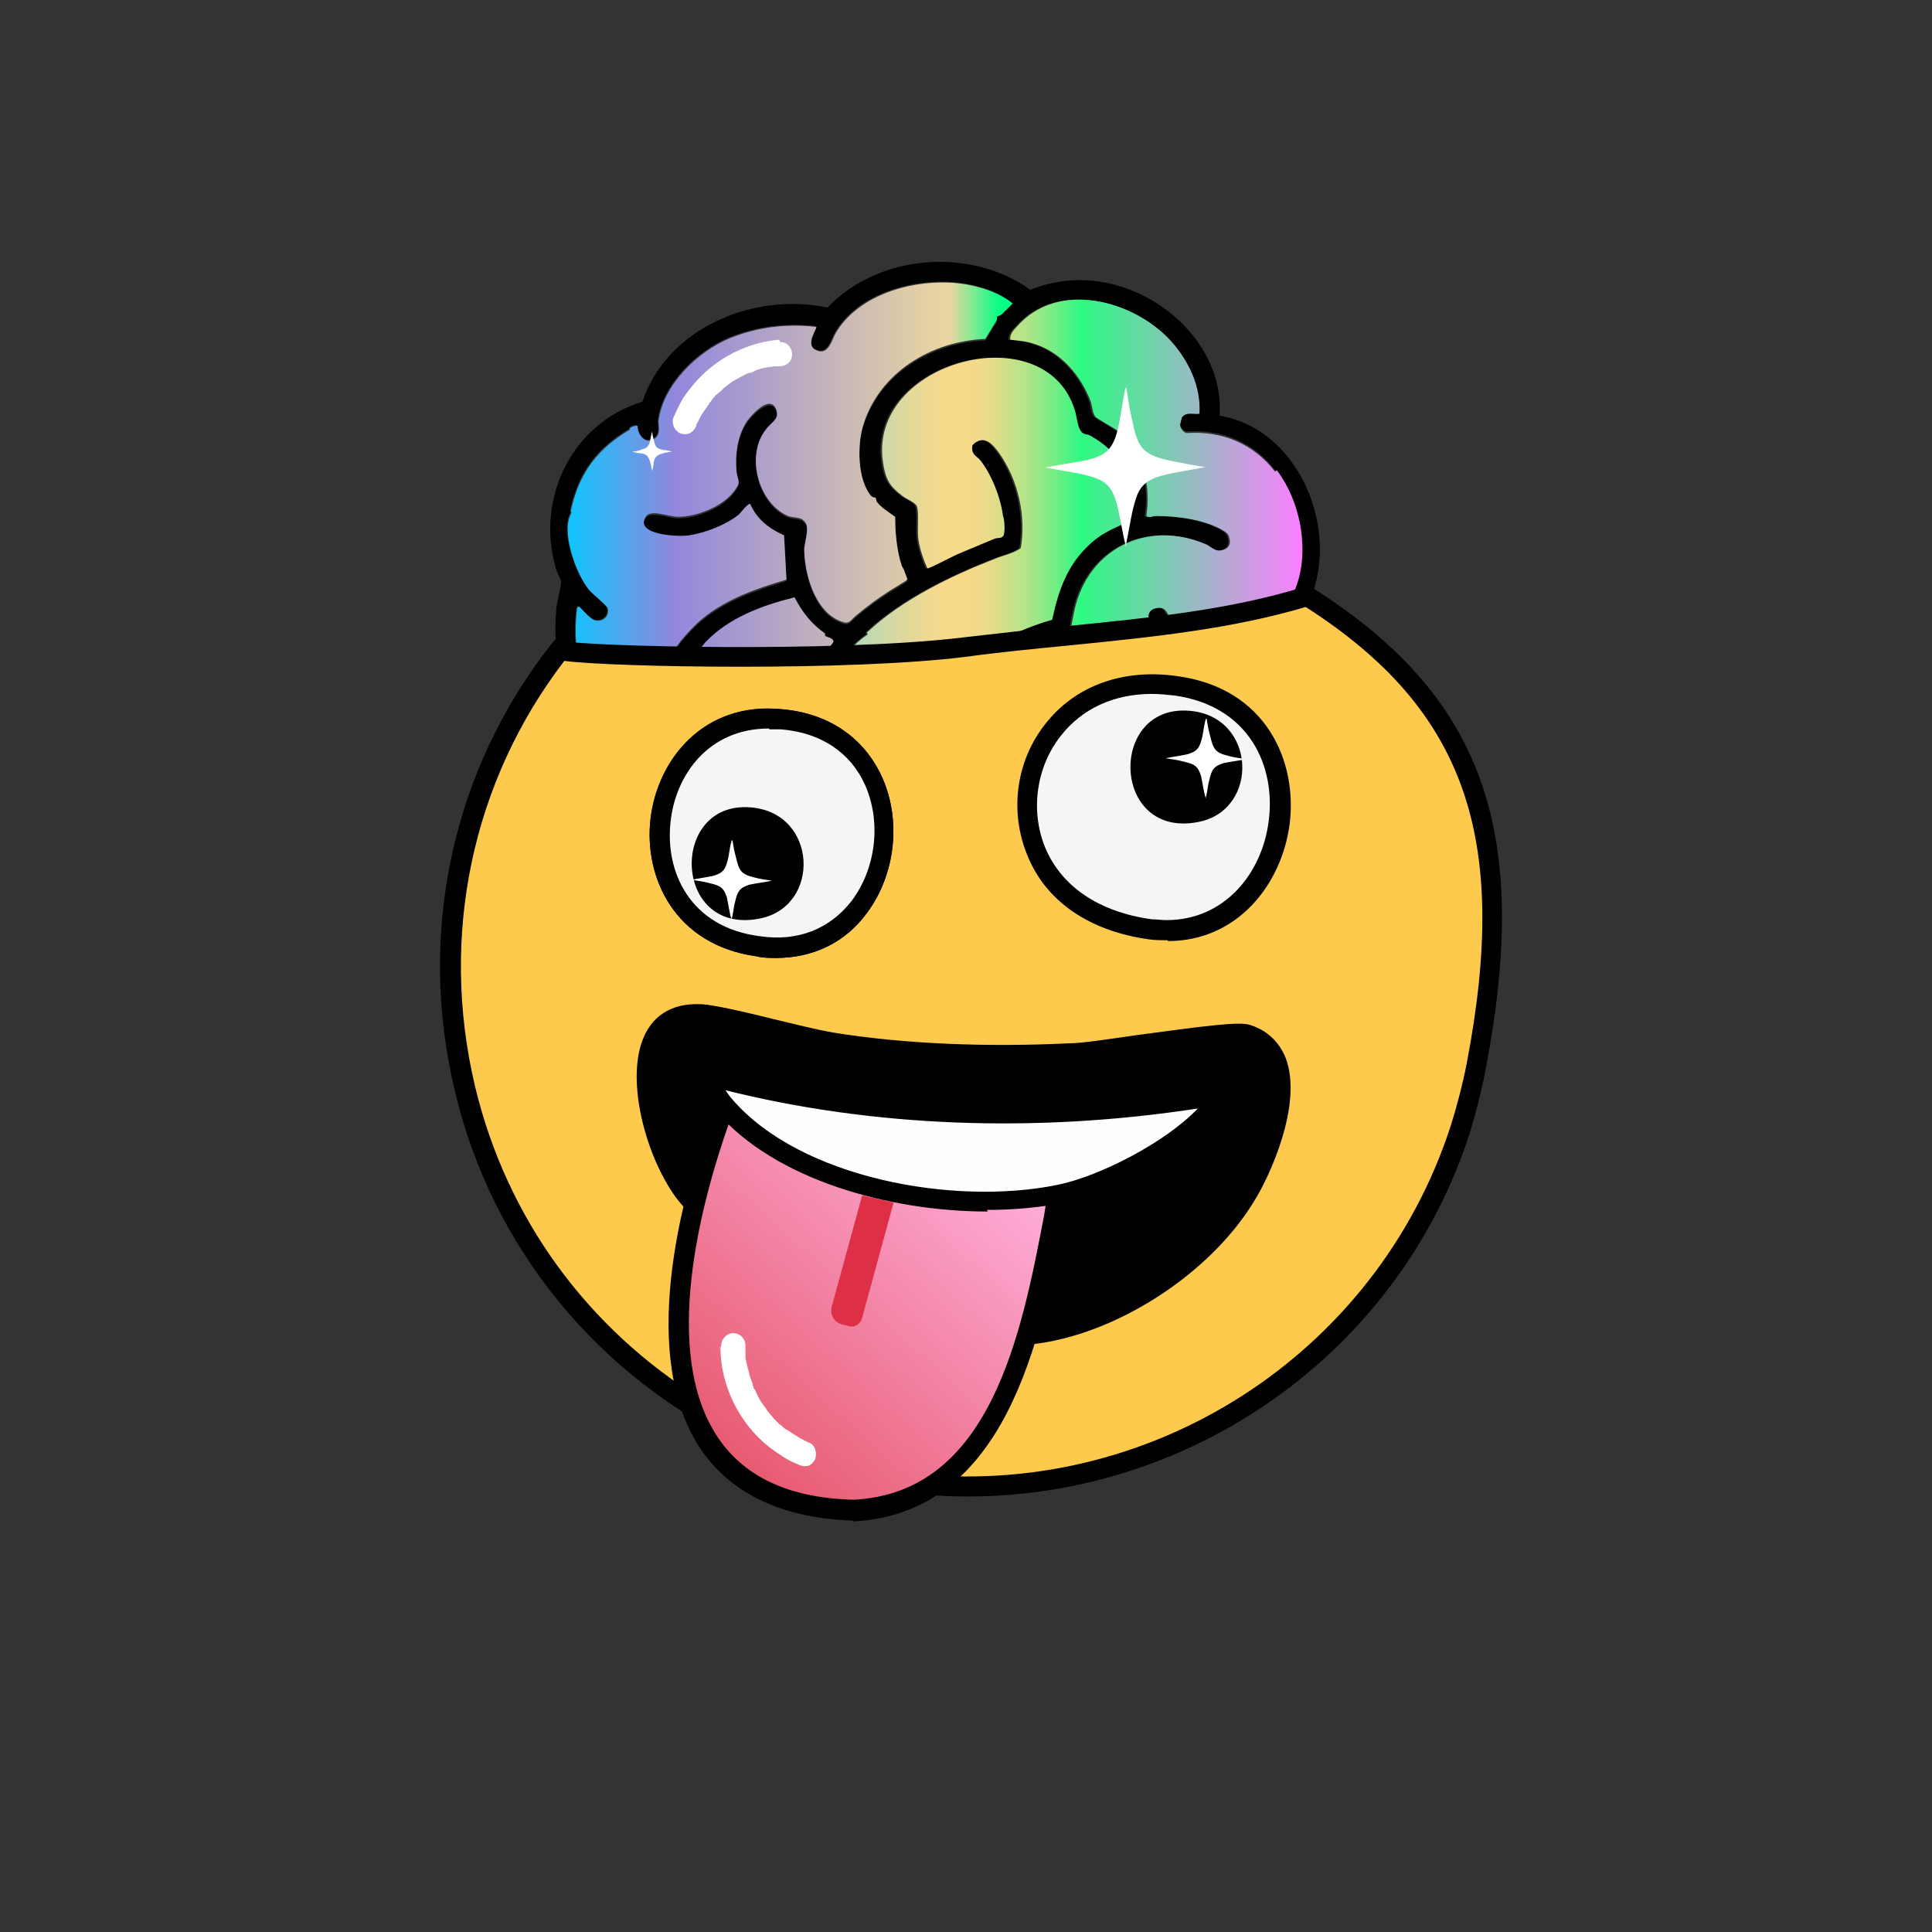
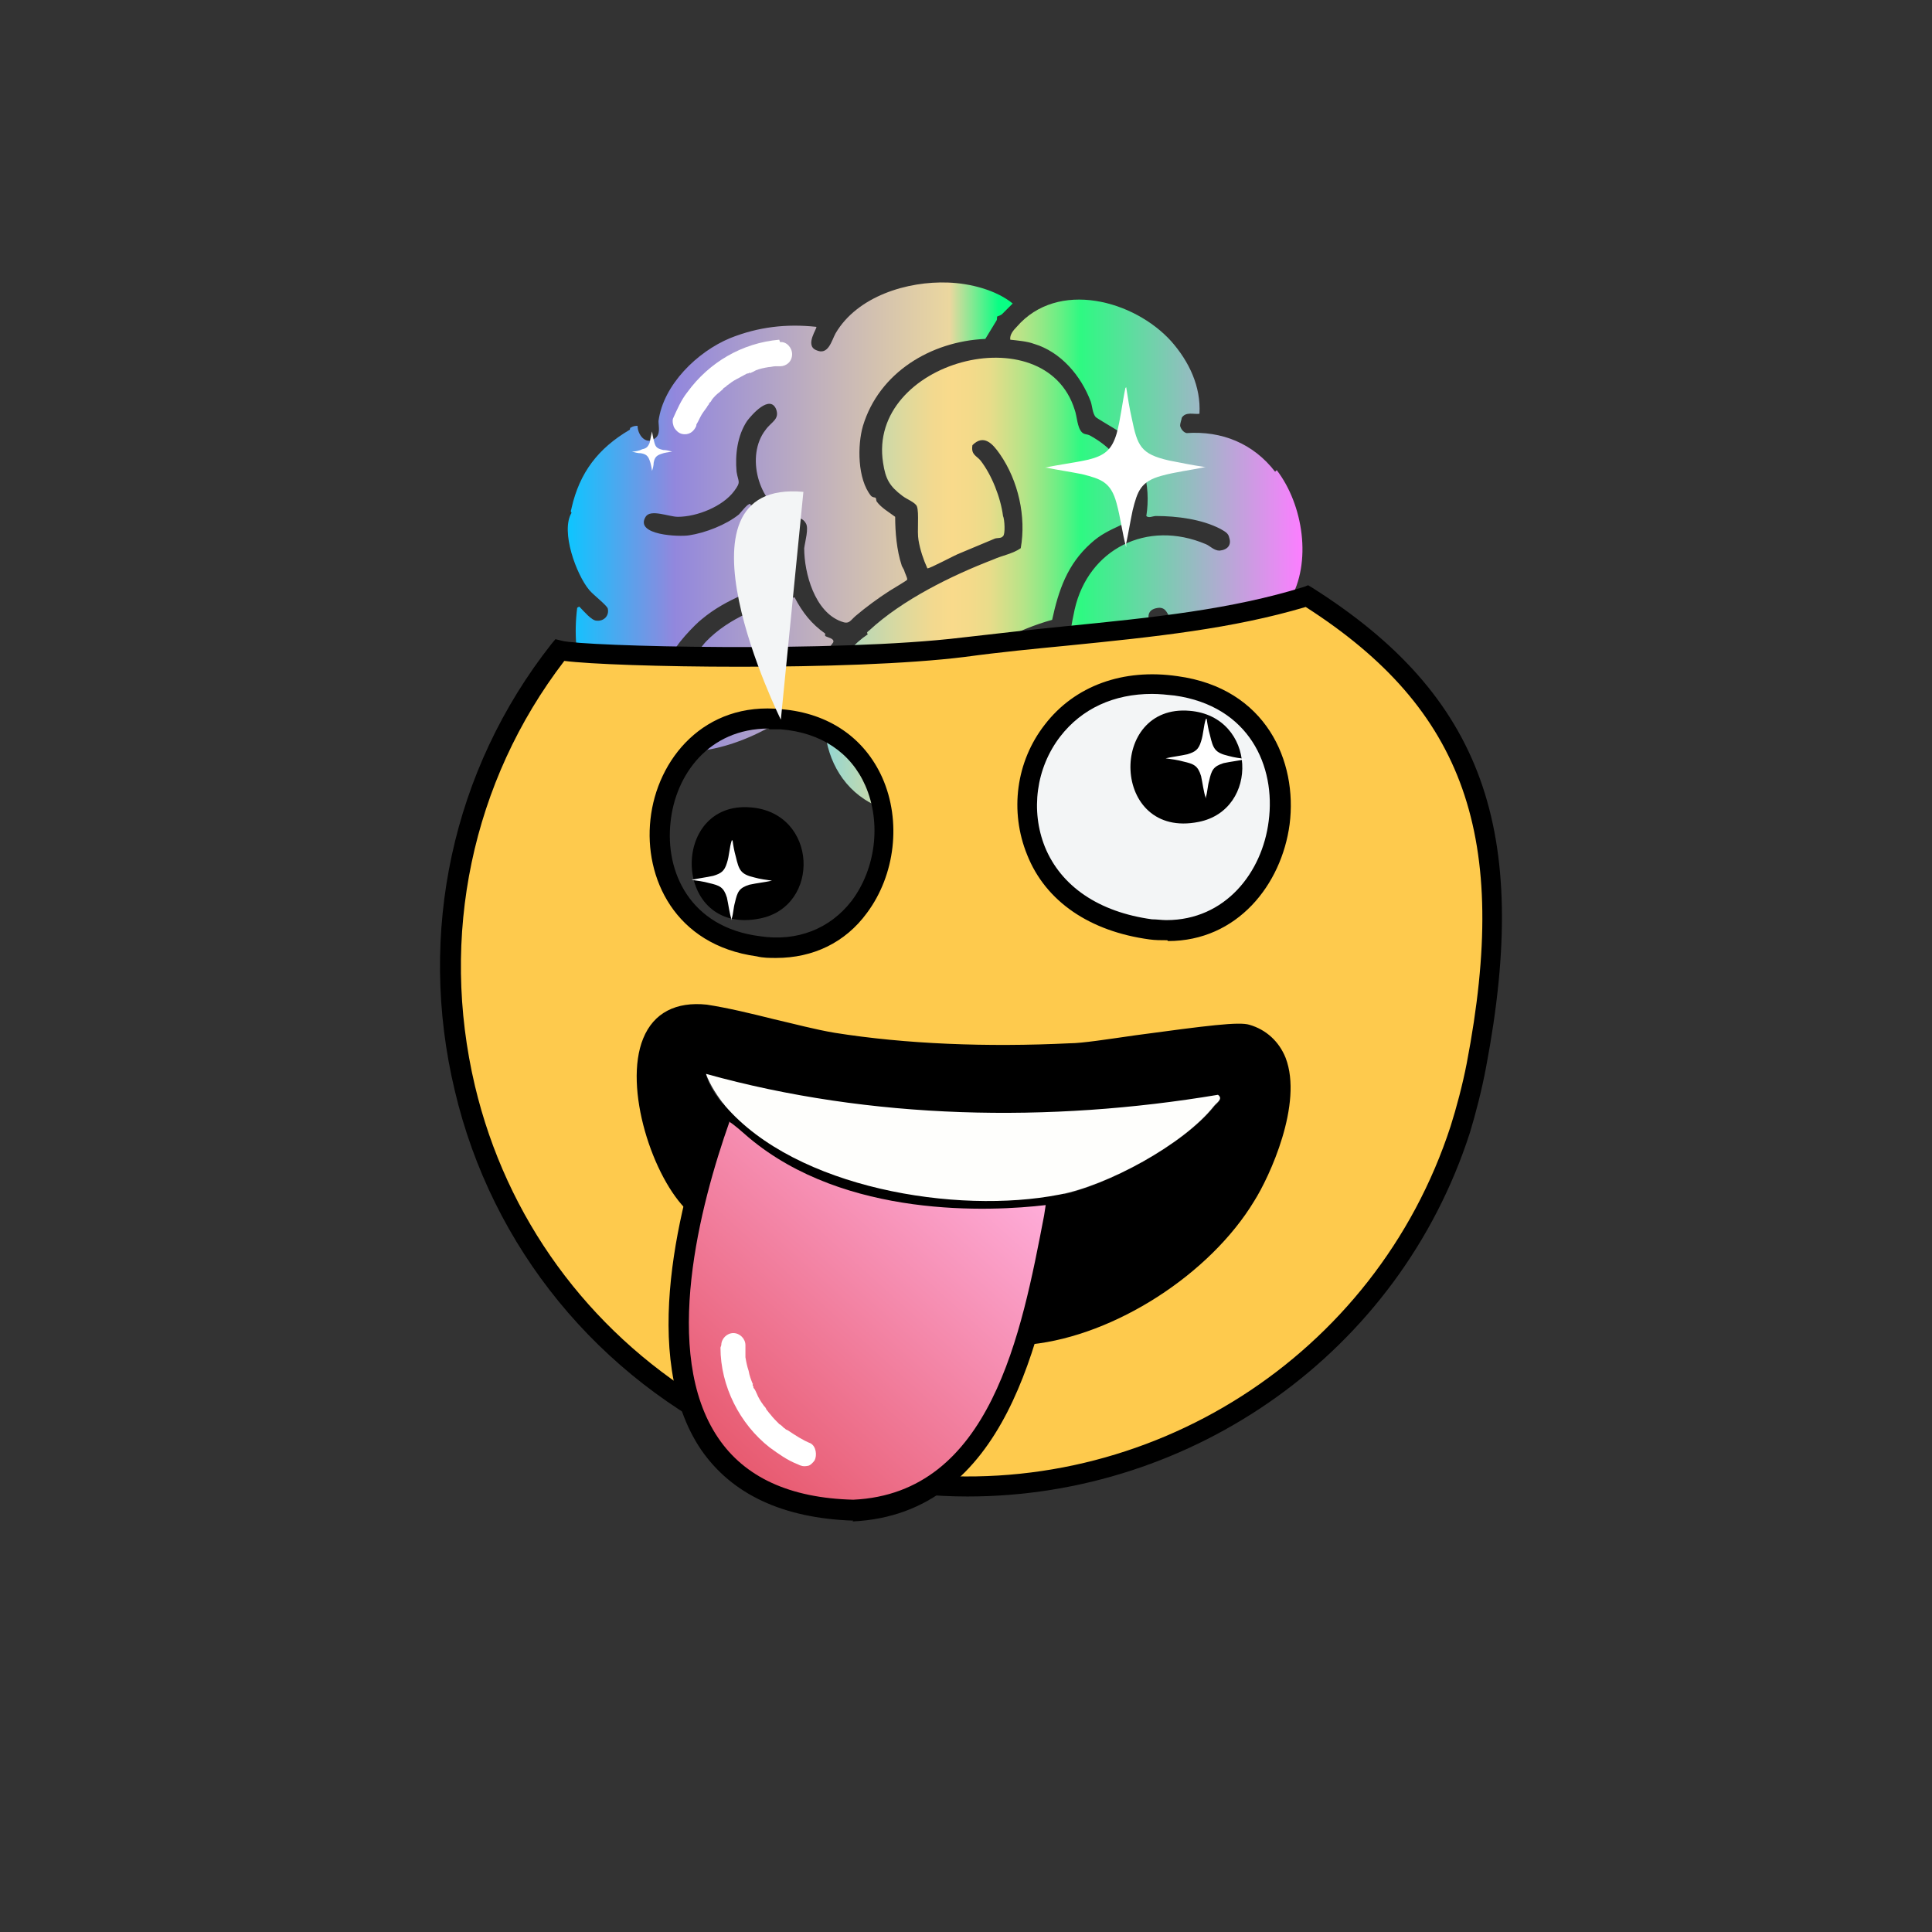
<svg xmlns="http://www.w3.org/2000/svg" id="a" data-name="Calque 1" viewBox="0 0 24 24">
  <rect x="0" y="0" width="24" height="24" fill="#333333" stroke="none" />
  <defs>
    <linearGradient id="b" data-name="Dégradé sans nom 106" x1="7.06" y1="6.4" x2="12.57" y2="6.4" gradientUnits="userSpaceOnUse">
      <stop offset="0" stop-color="#0ec5ff" />
      <stop offset=".24" stop-color="#9287dd" />
      <stop offset=".86" stop-color="#ebd79f" />
      <stop offset=".97" stop-color="#09fe84" />
    </linearGradient>
    <linearGradient id="c" data-name="Dégradé sans nom 157" x1="10.22" y1="6.91" x2="16.16" y2="6.91" gradientUnits="userSpaceOnUse">
      <stop offset="0" stop-color="#8dd7d6" />
      <stop offset=".01" stop-color="#94d7d1" />
      <stop offset=".09" stop-color="#bfd8b2" />
      <stop offset=".17" stop-color="#ded99d" />
      <stop offset=".23" stop-color="#f2d98f" />
      <stop offset=".27" stop-color="#f9da8b" />
      <stop offset=".31" stop-color="#f4da8a" />
      <stop offset=".35" stop-color="#e8dc8a" />
      <stop offset=".38" stop-color="#d3df89" />
      <stop offset=".42" stop-color="#b6e488" />
      <stop offset=".46" stop-color="#90e986" />
      <stop offset=".5" stop-color="#63f084" />
      <stop offset=".54" stop-color="#2ef982" />
      <stop offset="1" stop-color="#fb7fff" />
    </linearGradient>
    <linearGradient id="e" data-name="Dégradé sans nom 186" x1="8.73" y1="17.92" x2="12.21" y2="14.05" gradientUnits="userSpaceOnUse">
      <stop offset="0" stop-color="#e7596e" />
      <stop offset="1" stop-color="#ffafdc" />
    </linearGradient>
  </defs>
  <g>
-     <path d="M15.13,5.16c1.17.18,1.67,1.85.89,2.68.31,1.52-1.38,2.64-2.78,2.16-.16-.06-.3-.15-.45-.22-.26.19-.55.36-.86.47-.67.23-1.4.09-1.76-.54-.12-.21-.18-.43-.21-.67-.21.13-.43.26-.66.35-1.4.57-2.52-.37-2.39-1.81,0-.08.06-.29.06-.34,0-.06-.06-.13-.07-.2-.24-.85.2-1.78,1.08-2.05.31-.92,1.38-1.36,2.3-1.17.64-.67,1.78-.75,2.52-.22.3-.12.61-.15.93-.09.78.15,1.48.85,1.42,1.66ZM12.38,3.92s.04-.01.06-.03c.04-.04.09-.09.13-.13-.21-.17-.53-.25-.8-.26-.51-.02-1.13.17-1.4.63-.05.09-.09.28-.24.21s.02-.28,0-.29c-.37-.04-.72,0-1.07.14-.41.17-.83.58-.89,1.03,0,.07.03.17-.05.22-.11.08-.21-.05-.21-.16-.02,0-.05,0-.08.02s-.01.03-.02.03c-.39.23-.62.53-.72.97,0,.02-.02.04,0,.06-.14.23.06.77.22.96.05.06.22.19.23.23.02.09-.05.16-.14.15-.06,0-.16-.12-.2-.16-.01,0,0-.03-.04,0-.08.62.09,1.31.68,1.63s1.34.1,1.9-.26c.05-.03.2-.13.23-.17.03-.04.08-.3.12-.38.06-.13.16-.27.25-.39.02-.05-.07-.06-.1-.08-.17-.12-.28-.26-.37-.45-.4.1-.81.25-1.1.55-.04.04-.2.26-.22.27-.11.05-.2,0-.19-.11,0-.09.28-.38.36-.44.3-.25.68-.38,1.05-.49l-.03-.55c-.18-.08-.34-.2-.42-.39-.03-.01-.12.11-.14.13-.16.13-.42.23-.62.26-.12.02-.68,0-.54-.23.06-.1.29,0,.4,0,.24,0,.56-.13.7-.32.09-.12.05-.11.03-.24-.02-.21.01-.45.13-.63.06-.08.29-.33.36-.15.05.13-.06.16-.13.26-.25.32-.09.91.28,1.07.08.03.17,0,.22.09.04.06-.01.23-.02.31,0,.31.13.79.46.91.1.04.11-.01.18-.07.13-.11.28-.22.42-.31.03-.02.22-.13.22-.14,0-.03-.03-.08-.04-.12-.02-.04-.03-.05-.03-.06-.06-.18-.08-.41-.08-.6-.08-.06-.17-.11-.23-.19-.01-.02,0-.04-.02-.05,0,0-.03,0-.05-.02-.17-.21-.17-.63-.1-.87.2-.66.84-1.05,1.52-1.08.05-.08.09-.15.14-.23.01-.02,0-.04.01-.05ZM14.66,5.19c.05-.08.15-.04.22-.05.02-.34-.13-.65-.35-.9-.46-.51-1.41-.77-1.92-.18-.04.04-.09.1-.08.16.09.01.21.02.29.05.34.1.59.4.71.72.02.06.02.14.06.19.02.02.23.14.29.18.3.26.4.67.34,1.05.03.03.08,0,.12,0,.26,0,.57.04.8.16.05.03.1.05.11.11.03.09-.02.15-.12.16-.07,0-.12-.06-.17-.08-.73-.31-1.46.06-1.63.81-.02.1-.04.18-.05.28-.07.07-.18.07-.26.1-.56.2-.94.42-1.32.86-.06.07-.18.26-.29.15-.07-.08-.01-.15.04-.22.21-.31.62-.62.97-.79.2-.1.41-.19.63-.25.08-.37.19-.69.48-.95.12-.11.23-.16.38-.23.02-.01.07-.02.08-.04.06-.49-.02-.82-.47-1.07-.04-.02-.07-.01-.1-.04-.06-.06-.06-.2-.09-.28-.37-1.19-2.58-.6-2.38.66.03.2.08.29.24.41.05.04.16.08.18.13.03.08,0,.31.02.42.02.12.06.24.11.35.02.01.35-.17.41-.19.14-.06.29-.12.43-.18.03-.01.08,0,.1-.03s.02-.21,0-.25c-.03-.23-.14-.51-.28-.69-.05-.06-.12-.07-.1-.19.14-.14.25-.02.34.11.23.33.33.78.26,1.17-.1.07-.23.09-.34.14-.52.2-1.13.5-1.54.88-.02.02-.04.02-.02.05-.69.46-.73,1.6-.04,2.05.52.34,1.19.13,1.68-.18.34-.21.5-.43.78-.71.38-.39.78-.77,1.22-1.09,0,0,.01-.02,0-.03-.01-.03-.11-.12-.13-.17-.05-.11-.02-.19.11-.2.09,0,.1.08.14.13.45.49,1.15.32,1.48-.22.28-.47.17-1.19-.16-1.62-.27-.35-.66-.51-1.1-.48-.04-.01-.07-.05-.08-.09,0-.04.02-.08.02-.1ZM14.66,8.14s-.02-.03-.04-.04c-.04-.01-.42.31-.48.36-.36.31-.83.74-1.13,1.1-.05.06.01.05.05.08,1.02.64,2.66-.1,2.74-1.33,0-.09,0-.18-.01-.27-.31.17-.65.23-1,.14-.02,0-.03-.03-.06-.04-.02,0-.05,0-.07,0Z" />
    <g>
      <path d="M10.25,7.87c-.17-.12-.28-.26-.38-.45-.4.1-.81.25-1.1.55-.04.04-.2.26-.22.27-.11.05-.2,0-.19-.11,0-.09.28-.38.36-.44.3-.25.68-.38,1.05-.49l-.03-.55c-.18-.08-.34-.2-.42-.39-.03-.01-.12.11-.14.13-.16.13-.42.23-.62.26-.12.02-.68,0-.54-.23.06-.1.29,0,.4,0,.24,0,.56-.13.7-.32.09-.12.05-.11.03-.24-.02-.21.01-.45.13-.63.06-.08.28-.33.36-.15.05.13-.06.16-.13.26-.25.32-.09.91.28,1.07.08.03.17,0,.22.09.04.06-.01.23-.02.31,0,.31.13.79.46.91.1.04.11-.01.18-.07.13-.11.28-.22.42-.31.03-.02.22-.13.22-.14,0-.03-.03-.08-.04-.12-.02-.04-.03-.05-.03-.06-.06-.18-.08-.41-.08-.6-.08-.06-.17-.11-.23-.19-.01-.02,0-.04-.02-.05,0,0-.03,0-.05-.02-.17-.21-.17-.63-.1-.87.2-.66.84-1.05,1.52-1.08.05-.08.09-.15.14-.23.01-.02,0-.04.01-.05,0,0,.04-.01.06-.03.04-.04.09-.09.13-.13-.21-.17-.53-.25-.8-.26-.51-.02-1.13.17-1.4.63-.05.09-.09.28-.24.21-.15-.06.02-.28,0-.29-.37-.04-.72,0-1.07.14-.41.17-.83.58-.89,1.03,0,.07.03.17-.05.22-.11.08-.21-.05-.21-.16-.02,0-.05,0-.08.02-.02,0-.01.03-.02.03-.39.23-.62.53-.72.97,0,.02-.02.04,0,.06-.14.23.06.77.22.96.05.06.22.19.23.23.02.09-.05.16-.14.15-.06,0-.16-.12-.2-.16-.01,0,0-.03-.04,0-.08.62.09,1.31.68,1.63.61.33,1.34.1,1.9-.26.05-.03.2-.13.23-.17.03-.04.08-.3.12-.38.06-.13.16-.27.25-.39.02-.05-.07-.06-.1-.08Z" fill="url(#b)" />
      <path d="M15.84,5.86c-.27-.35-.66-.51-1.1-.48-.04-.01-.07-.05-.08-.09,0-.04.02-.08.02-.1.05-.08.15-.04.22-.05.02-.34-.13-.65-.35-.9-.46-.51-1.41-.77-1.92-.18-.04.04-.09.1-.08.16.09.01.21.02.29.05.34.1.59.4.71.72.02.06.02.14.06.19.02.02.23.14.29.18.3.26.4.67.34,1.05.03.03.08,0,.12,0,.26,0,.57.04.8.16.05.03.1.05.11.11.03.09-.02.15-.12.16-.07,0-.12-.06-.17-.08-.73-.31-1.46.06-1.63.81-.02.1-.04.18-.05.28-.07.07-.18.07-.26.1-.56.2-.94.42-1.32.86-.06.07-.18.26-.29.15-.07-.08-.01-.15.04-.22.21-.31.62-.62.97-.79.2-.1.41-.19.63-.25.08-.37.19-.69.48-.95.12-.11.23-.16.38-.23.02-.01.07-.02.08-.04.06-.49-.02-.82-.47-1.07-.04-.02-.07-.01-.1-.04-.06-.06-.06-.2-.09-.28-.37-1.19-2.58-.6-2.38.66.03.2.08.29.24.41.05.04.16.08.18.13.03.08,0,.31.02.42.02.12.06.24.11.35.02.01.35-.17.41-.19.14-.06.29-.12.43-.18.03-.01.08,0,.1-.03.03-.02.02-.21,0-.25-.03-.23-.14-.51-.28-.69-.05-.06-.12-.07-.1-.19.14-.14.25-.02.34.11.23.33.33.78.26,1.17-.1.07-.23.09-.34.14-.52.2-1.13.5-1.54.88-.02.02-.04.02-.02.05-.69.46-.73,1.6-.04,2.05.52.34,1.19.13,1.68-.18.34-.21.5-.43.78-.71.38-.39.78-.77,1.22-1.09,0,0,.01-.02,0-.03-.01-.03-.11-.12-.13-.17-.05-.11-.02-.19.11-.2.09,0,.1.08.14.13.45.49,1.15.32,1.48-.22.28-.47.17-1.19-.16-1.62Z" fill="url(#c)" />
    </g>
  </g>
  <g id="d" data-name="bwsRKH.tif">
    <g>
      <path d="M18.19,14.04h-.05c.08-.25.15-.56.2-.8h.05s-.2.8-.2.8Z" fill="#f3f5f6" />
      <g>
        <path d="M16.23,7.41c2.09,1.32,2.65,2.98,2.1,5.83-.05.24-.12.56-.2.79-.99,3.06-4.17,4.92-7.32,4.32-.11-.02-.21-.05-.32-.08,1.17.02,1.88-.59,2.22-1.68,1.04-.08,2.21-.84,2.75-1.73.29-.48.8-1.77,0-2-.2-.06-1.79.21-2.18.23-.96.05-1.99.02-2.94-.13-.52-.08-1.1-.28-1.6-.35-1.22-.16-.66,1.96-.07,2.39-.13.57-.29,1.01-.17,1.6.11.54.41.89.8,1.25-3.87-1.81-4.83-6.64-2.37-9.78.29.07,3.46.15,5.02-.04,1.64-.2,3.01-.24,4.27-.63ZM9.7,8.94c-1.76-.16-2.13,2.57-.28,2.83s2.2-2.65.28-2.83Z" fill="#feca4d" />
        <path d="M12.02,18.59c-.41,0-.81-.04-1.23-.12-.06-.01-.13-.03-.19-.05-.04-.01-.09-.02-.13-.03l-.51-.12.06.05-.16-.08-.54-.12h.28s-.34-.15-.34-.15c-1.83-.86-3.15-2.47-3.61-4.42-.47-1.96-.03-3.99,1.2-5.55l.05-.06.08.02c.26.07,3.4.15,4.97-.04.44-.05.87-.1,1.28-.14,1.11-.11,2.07-.21,2.97-.49l.05-.02.05.03c2.12,1.34,2.72,3.01,2.16,5.96-.05.27-.13.58-.2.81-.88,2.73-3.44,4.52-6.24,4.52ZM11.3,18.3c2.96.34,5.79-1.45,6.72-4.31.07-.22.15-.52.2-.78.54-2.81-.02-4.4-2-5.67-.91.27-1.86.37-2.96.48-.41.04-.83.08-1.27.14-1.44.18-4.36.13-4.98.05-1.15,1.5-1.55,3.42-1.11,5.28.39,1.64,1.4,3.02,2.83,3.9-.15-.22-.27-.46-.33-.76-.11-.53,0-.93.11-1.4.01-.06.03-.12.04-.18-.44-.41-.81-1.54-.56-2.15.13-.32.41-.46.79-.42.26.04.55.11.83.18.26.06.52.13.76.17.88.14,1.89.18,2.92.13.15,0,.47-.05.82-.1.89-.12,1.28-.17,1.41-.13.21.06.37.21.45.41.22.57-.2,1.48-.39,1.78-.55.91-1.73,1.67-2.77,1.78-.29.85-.79,1.39-1.51,1.59ZM9.81,18.13h.7s.04.01.06.01c1.04,0,1.71-.52,2.04-1.6l.02-.08h.08c.98-.08,2.13-.8,2.65-1.68.25-.41.52-1.16.37-1.56-.05-.13-.14-.22-.29-.26-.11-.02-.83.07-1.3.14-.37.05-.69.09-.84.1-1.04.05-2.07.01-2.97-.13-.25-.04-.52-.11-.79-.17-.27-.07-.56-.14-.81-.17-.27-.03-.44.05-.52.26-.21.51.16,1.62.54,1.91l.07.05-.02.08c-.02.09-.04.18-.06.26-.11.44-.2.81-.11,1.29.1.5.36.82.76,1.18l.41.37ZM9.64,11.9c-.08,0-.16,0-.24-.02-1.02-.14-1.4-.98-1.32-1.7.08-.75.67-1.47,1.63-1.37h0c.59.05,1.03.36,1.25.85.24.54.16,1.21-.19,1.68-.27.37-.67.56-1.13.56ZM9.55,9.05c-.75,0-1.16.58-1.22,1.16-.07.62.24,1.31,1.11,1.42.46.07.87-.09,1.14-.44.3-.4.37-.97.17-1.43-.18-.41-.55-.66-1.05-.7-.05,0-.09,0-.14,0Z" />
      </g>
      <g>
        <path d="M13.14,14.91c-.28,1.44-.63,3.77-2.55,3.86-2.8-.1-2.31-3.02-1.64-4.89.08-.15.23-.02.44.17.98.83,2.52.96,3.7.8l.05.06Z" fill="url(#e)" />
        <path d="M10.6,18.89c-.88-.03-1.51-.33-1.89-.88-.78-1.15-.26-3.11.12-4.17.06-.11.13-.14.17-.14.15-.02.3.11.47.27,1.18,1,3.05.84,3.6.77h.07s.13.15.13.15l-.06.28c-.28,1.45-.71,3.64-2.62,3.73ZM9.06,13.94c-.36,1.02-.85,2.87-.14,3.92.33.49.89.75,1.68.77,1.71-.08,2.09-2.07,2.37-3.53l.02-.13c-.68.08-2.49.17-3.69-.84-.07-.06-.19-.17-.25-.2Z" />
      </g>
      <g>
        <path d="M14.61,8.52c2.02.28,1.5,3.26-.32,3.02-2.33-.31-1.83-3.32.32-3.02Z" fill="#f3f5f6" />
        <path d="M14.5,11.68c-.07,0-.15,0-.22-.01-.74-.1-1.29-.47-1.52-1.05-.22-.54-.14-1.16.22-1.62.37-.48.97-.7,1.65-.6,1.1.15,1.49,1.06,1.39,1.84-.1.75-.65,1.45-1.51,1.45ZM14.31,8.62c-.47,0-.87.18-1.14.53-.3.39-.37.92-.19,1.37.2.49.67.81,1.33.9.06,0,.12.01.18.01.73,0,1.19-.59,1.27-1.23.09-.68-.24-1.43-1.17-1.56h0c-.09-.01-.19-.02-.28-.02Z" />
      </g>
      <path d="M12.72,16.59c.18-.57.27-1.17.44-1.74.59-.12,1.54-.63,1.92-1.1.03-.04.12-.09.05-.14-2.09.36-4.3.31-6.36-.26.04.14.14.29.24.4-.1.42-.22.84-.32,1.27-.59-.44-1.15-2.56.07-2.39.49.07,1.08.27,1.6.35.96.15,1.98.18,2.94.13.39-.02,1.99-.29,2.18-.23.79.24.28,1.53,0,2-.54.89-1.71,1.65-2.75,1.73Z" />
      <g>
-         <path d="M9.7,8.94c1.92.18,1.55,3.08-.28,2.83s-1.48-2.99.28-2.83Z" fill="#f3f5f6" />
-         <path d="M9.64,11.9c-.08,0-.16,0-.24-.02-1.02-.14-1.4-.98-1.32-1.7.09-.75.68-1.46,1.63-1.37h0c.59.05,1.03.36,1.25.85.24.54.16,1.21-.19,1.68-.27.37-.67.56-1.13.56ZM9.55,9.05c-.75,0-1.16.58-1.22,1.16-.07.62.24,1.31,1.11,1.42.47.07.87-.09,1.14-.44.3-.4.37-.97.17-1.43-.18-.41-.55-.66-1.05-.7h0s-.09,0-.14,0Z" />
+         <path d="M9.7,8.94s-1.48-2.99.28-2.83Z" fill="#f3f5f6" />
      </g>
      <path d="M9.33,10.03c.83.07.87,1.23.11,1.38-1.09.22-1.13-1.47-.11-1.38Z" />
      <g>
        <path d="M9.01,13.74c-.09-.11-.19-.26-.24-.4,2.05.57,4.27.61,6.36.26.07.05-.02.1-.05.14-.38.48-1.33.99-1.92,1.1-1.28.25-3.27-.08-4.15-1.1Z" fill="#fefefc" />
-         <path d="M12.27,15.05c-1.23,0-2.64-.4-3.36-1.23-.12-.14-.22-.31-.26-.44l-.07-.22.22.06c1.95.54,4.13.62,6.3.25h.05s.04.02.04.02c.06.04.07.1.08.13,0,.08-.05.14-.09.17-.42.53-1.4,1.04-2,1.16-.28.05-.59.08-.92.08ZM9.01,13.54s.06.09.09.12h0c.85.98,2.75,1.32,4.03,1.06.51-.1,1.34-.52,1.75-.95-2.02.31-4.05.23-5.88-.23Z" />
      </g>
    </g>
  </g>
-   <path d="M11.1,14.94h0s-.39,1.43-.39,1.43c-.02.08-.1.13-.18.1l-.08-.02c-.09-.03-.14-.12-.12-.21l.38-1.39h0" fill="#dd2f45" />
  <path d="M14.78,8.83c.83.07.87,1.23.11,1.38-1.09.22-1.13-1.47-.11-1.38Z" />
  <path d="M9.68,4.22c-.46.04-.87.28-1.14.65-.08.1-.13.22-.18.33-.01.03,0,.09.02.12s.05.06.09.07c.09.02.15-.03.18-.1,0,0,0-.01,0-.02,0-.02,0,.01,0,.01,0-.01.01-.02.02-.04.01-.02.02-.04.03-.06.02-.04.05-.08.08-.12,0,0,.01-.02.02-.03,0,0,.03-.04.01-.02s0-.01.01-.01c0,0,.02-.02.02-.03.03-.04.06-.07.1-.1.02-.02.04-.03.05-.05,0,0,.02-.01.03-.02,0,0,0,0,.01-.01.02-.01,0,0,0,0,.04-.03.08-.06.12-.08s.09-.05.13-.07c.01,0,.02,0,.03-.01,0,0,.01,0,.02,0,.02,0-.03.01-.01,0,.02,0,.05-.02.07-.03.05-.02.1-.03.16-.04.03,0,.05-.01.08-.01,0,0,.01,0,.02,0-.05,0-.02,0,0,0,.01,0,.03,0,.04,0,.08,0,.15-.06.15-.15,0-.08-.07-.16-.15-.15h0Z" fill="#fff" />
  <path d="M8.95,16.74c0,.48.24.95.61,1.24.11.08.22.16.35.21.04.02.07.03.12.02.03,0,.07-.04.09-.07.03-.06.02-.17-.05-.21-.1-.04-.19-.1-.28-.16,0,0-.02-.01-.02-.01,0,0,.03.02,0,0-.01,0-.02-.02-.03-.02-.02-.02-.04-.04-.06-.05-.04-.04-.08-.08-.11-.12-.02-.02-.03-.04-.05-.06,0,0,.02.03,0,0,0,0,0-.01-.01-.02,0-.01-.02-.02-.03-.04-.03-.04-.06-.09-.08-.14-.01-.02-.02-.05-.04-.07,0-.01,0-.02-.01-.03,0,0,0-.01,0-.02,0-.02.01.03,0,0-.02-.05-.04-.1-.05-.16-.02-.06-.03-.11-.04-.17,0,0,0-.01,0-.02,0,.02,0,.03,0,.02,0,0,0,0,0-.01,0-.01,0-.03,0-.04,0-.03,0-.06,0-.1,0-.08-.07-.15-.15-.15s-.15.07-.15.15h0Z" fill="#fff" />
  <g id="f" data-name="QPFZ8J">
    <path d="M13.99,4.81c.02.13.04.26.07.39.07.34.11.44.46.52.15.03.3.06.44.08,0,0,.02,0,.02,0-.18.04-.37.06-.55.11-.26.07-.3.19-.36.43-.03.14-.05.27-.08.41v.05c-.05-.18-.07-.37-.12-.55-.07-.26-.19-.3-.43-.36-.15-.03-.29-.05-.44-.08,0,0-.02,0-.02,0,.18-.04.36-.06.54-.1.2-.05.29-.12.35-.32.05-.18.07-.38.11-.57,0,0,0,0,0,0Z" fill="#fff" />
  </g>
  <path d="M8.1,5.36s.01.07.02.1c.02.09.03.11.12.13.04,0,.07.01.11.02,0,0,0,0,0,0-.05.01-.09.01-.14.03-.06.02-.08.05-.09.11,0,.03-.01.07-.02.1h0s-.01-.08-.03-.13c-.02-.06-.05-.08-.11-.09-.04,0-.07-.01-.11-.02,0,0,0,0,0,0,.04,0,.09-.01.13-.03.05-.01.07-.03.09-.08.01-.05.02-.1.03-.14,0,0,0,0,0,0Z" fill="#fff" />
  <path d="M14.99,8.93c.01.07.02.13.04.2.04.17.06.22.23.26.07.02.15.03.22.04,0,0,0,0,0,0-.09.02-.19.03-.28.05-.13.04-.15.09-.18.22-.02.07-.02.14-.04.2v.02c-.03-.09-.04-.19-.06-.28-.04-.13-.09-.15-.22-.18-.07-.02-.15-.03-.22-.04,0,0,0,0,0,0,.09-.02.18-.03.27-.05.1-.03.14-.06.17-.16.03-.09.03-.19.06-.28,0,0,0,0,0,0Z" fill="#fff" />
  <path d="M9.1,10.44c.01.07.02.13.04.2.04.17.06.22.23.26.07.02.15.03.22.04,0,0,0,0,0,0-.09.02-.19.03-.28.05-.13.04-.15.09-.18.22-.02.07-.02.14-.04.2v.02c-.03-.09-.04-.19-.06-.28-.04-.13-.09-.15-.22-.18-.07-.02-.15-.03-.22-.04,0,0,0,0,0,0,.09-.02.18-.03.27-.05.1-.03.14-.06.17-.16.03-.09.03-.19.06-.28,0,0,0,0,0,0Z" fill="#fff" />
</svg>